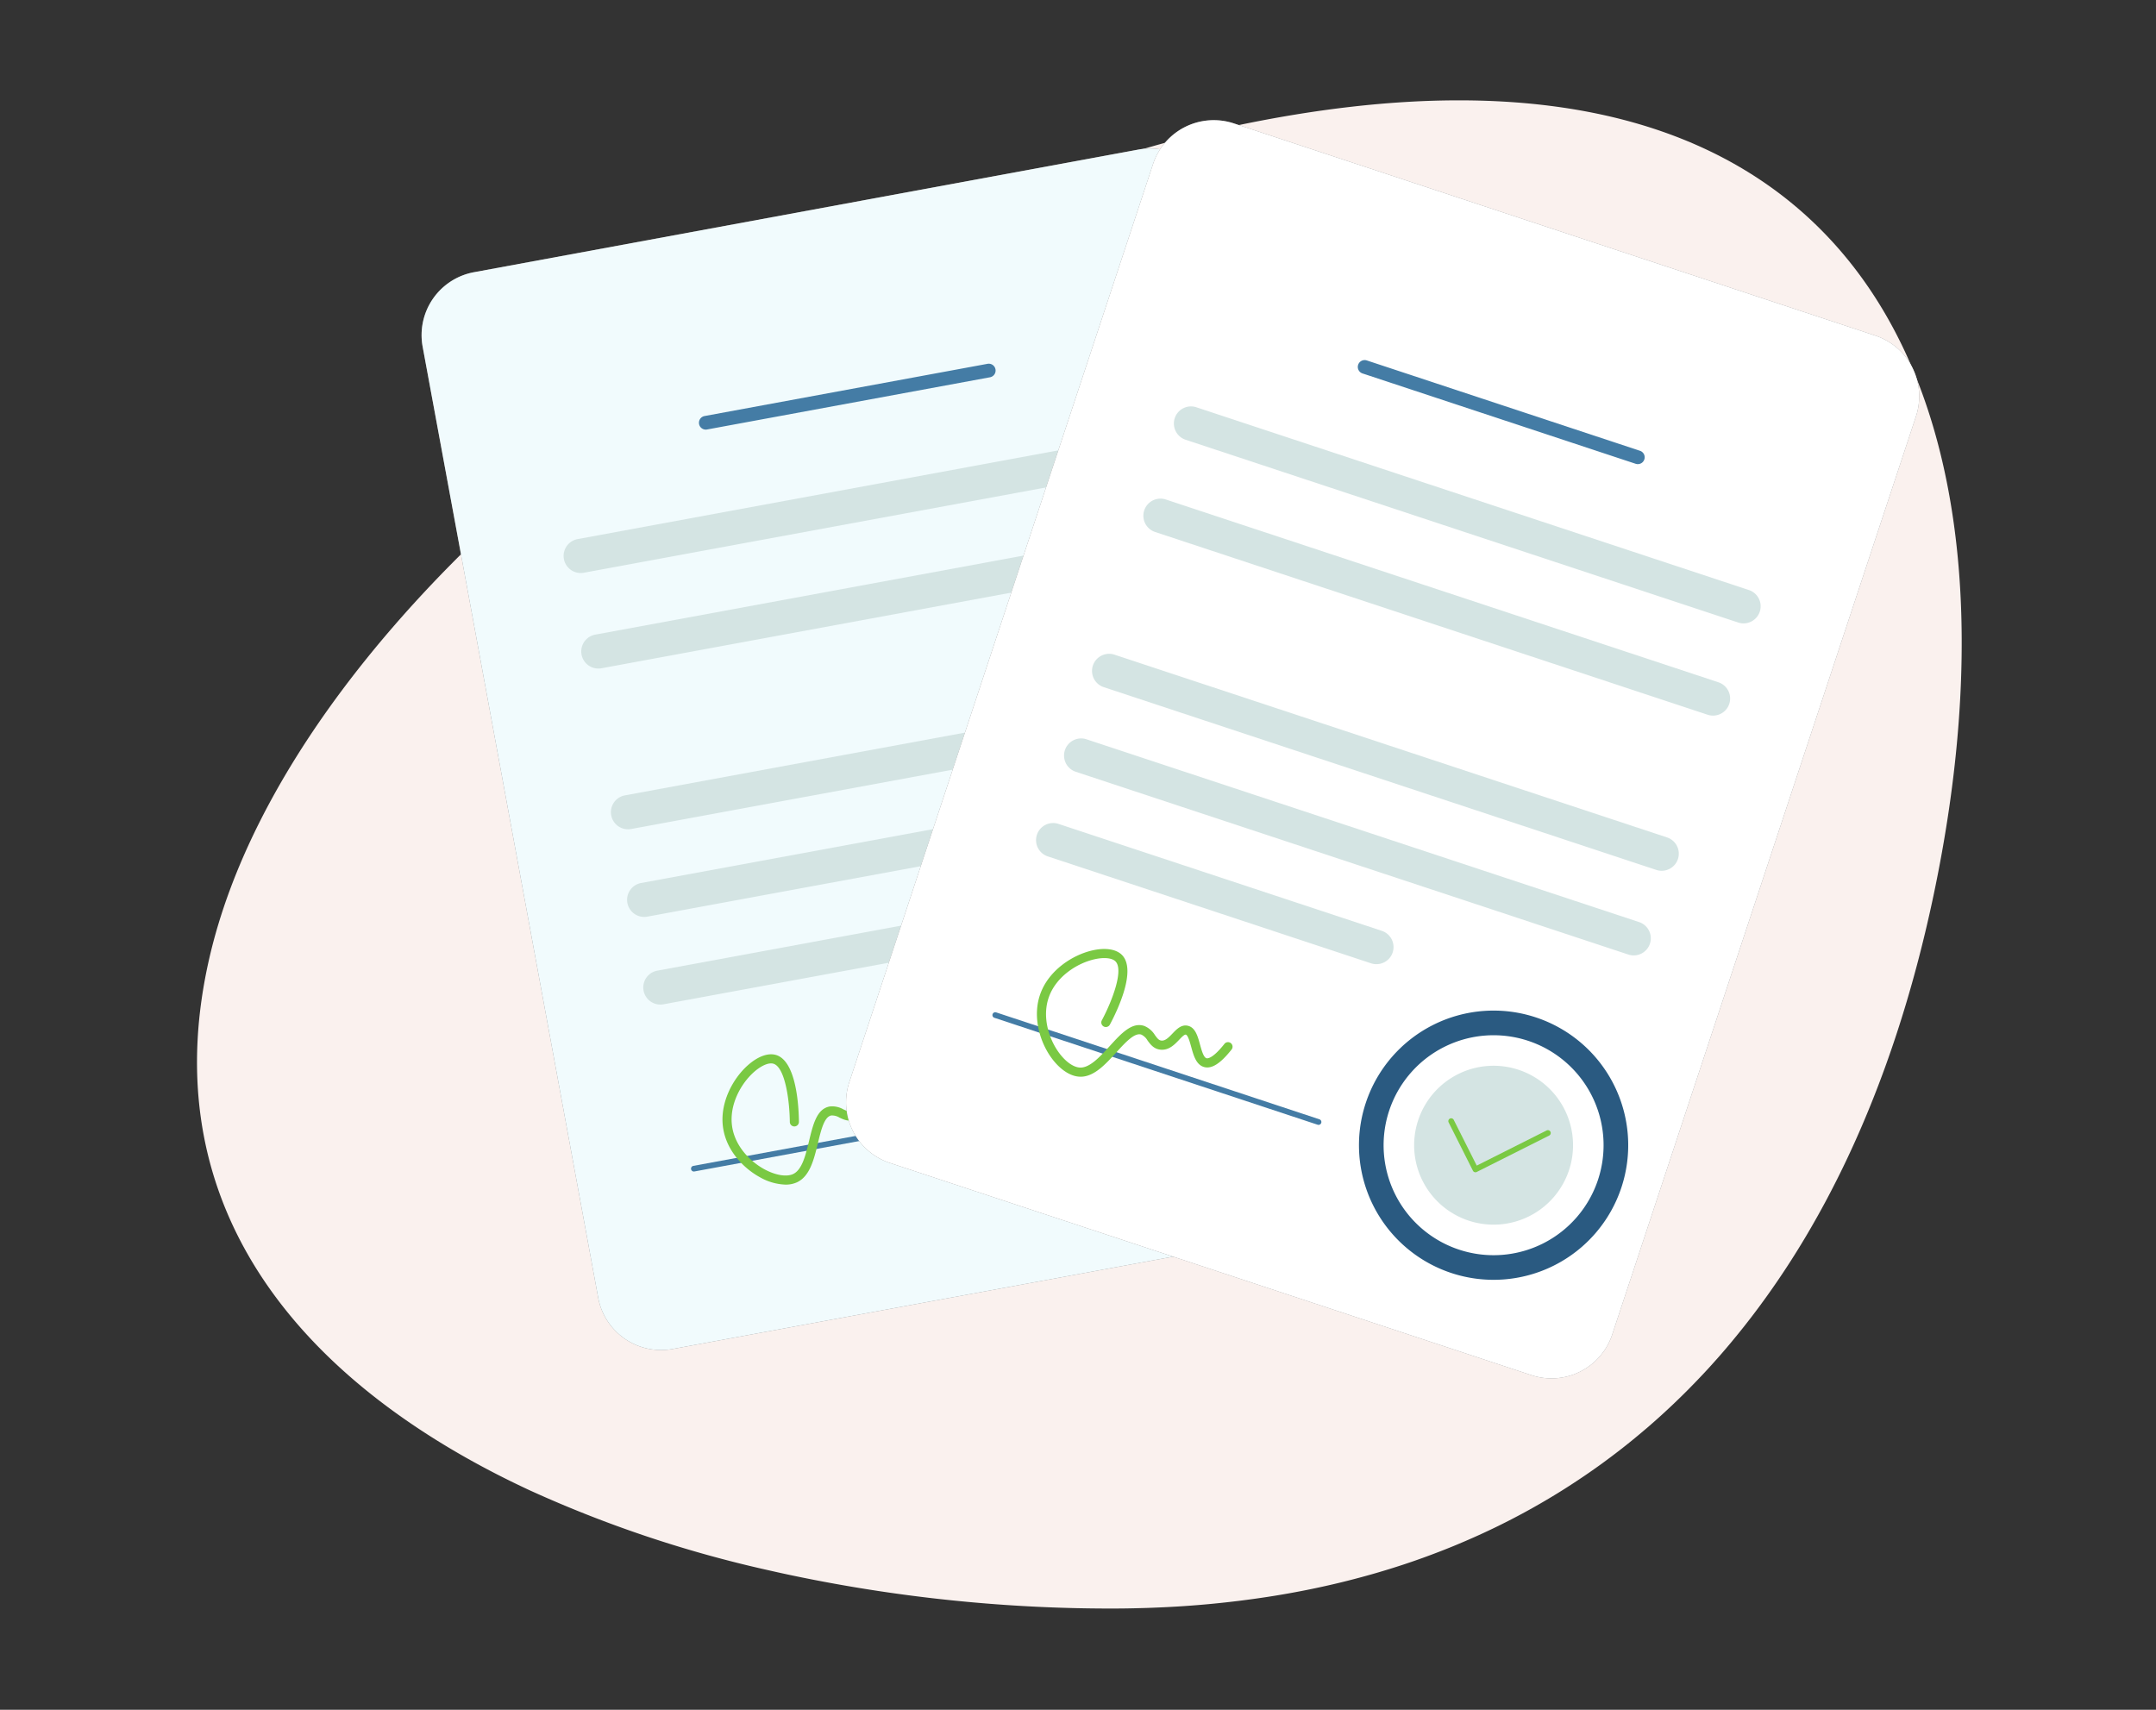
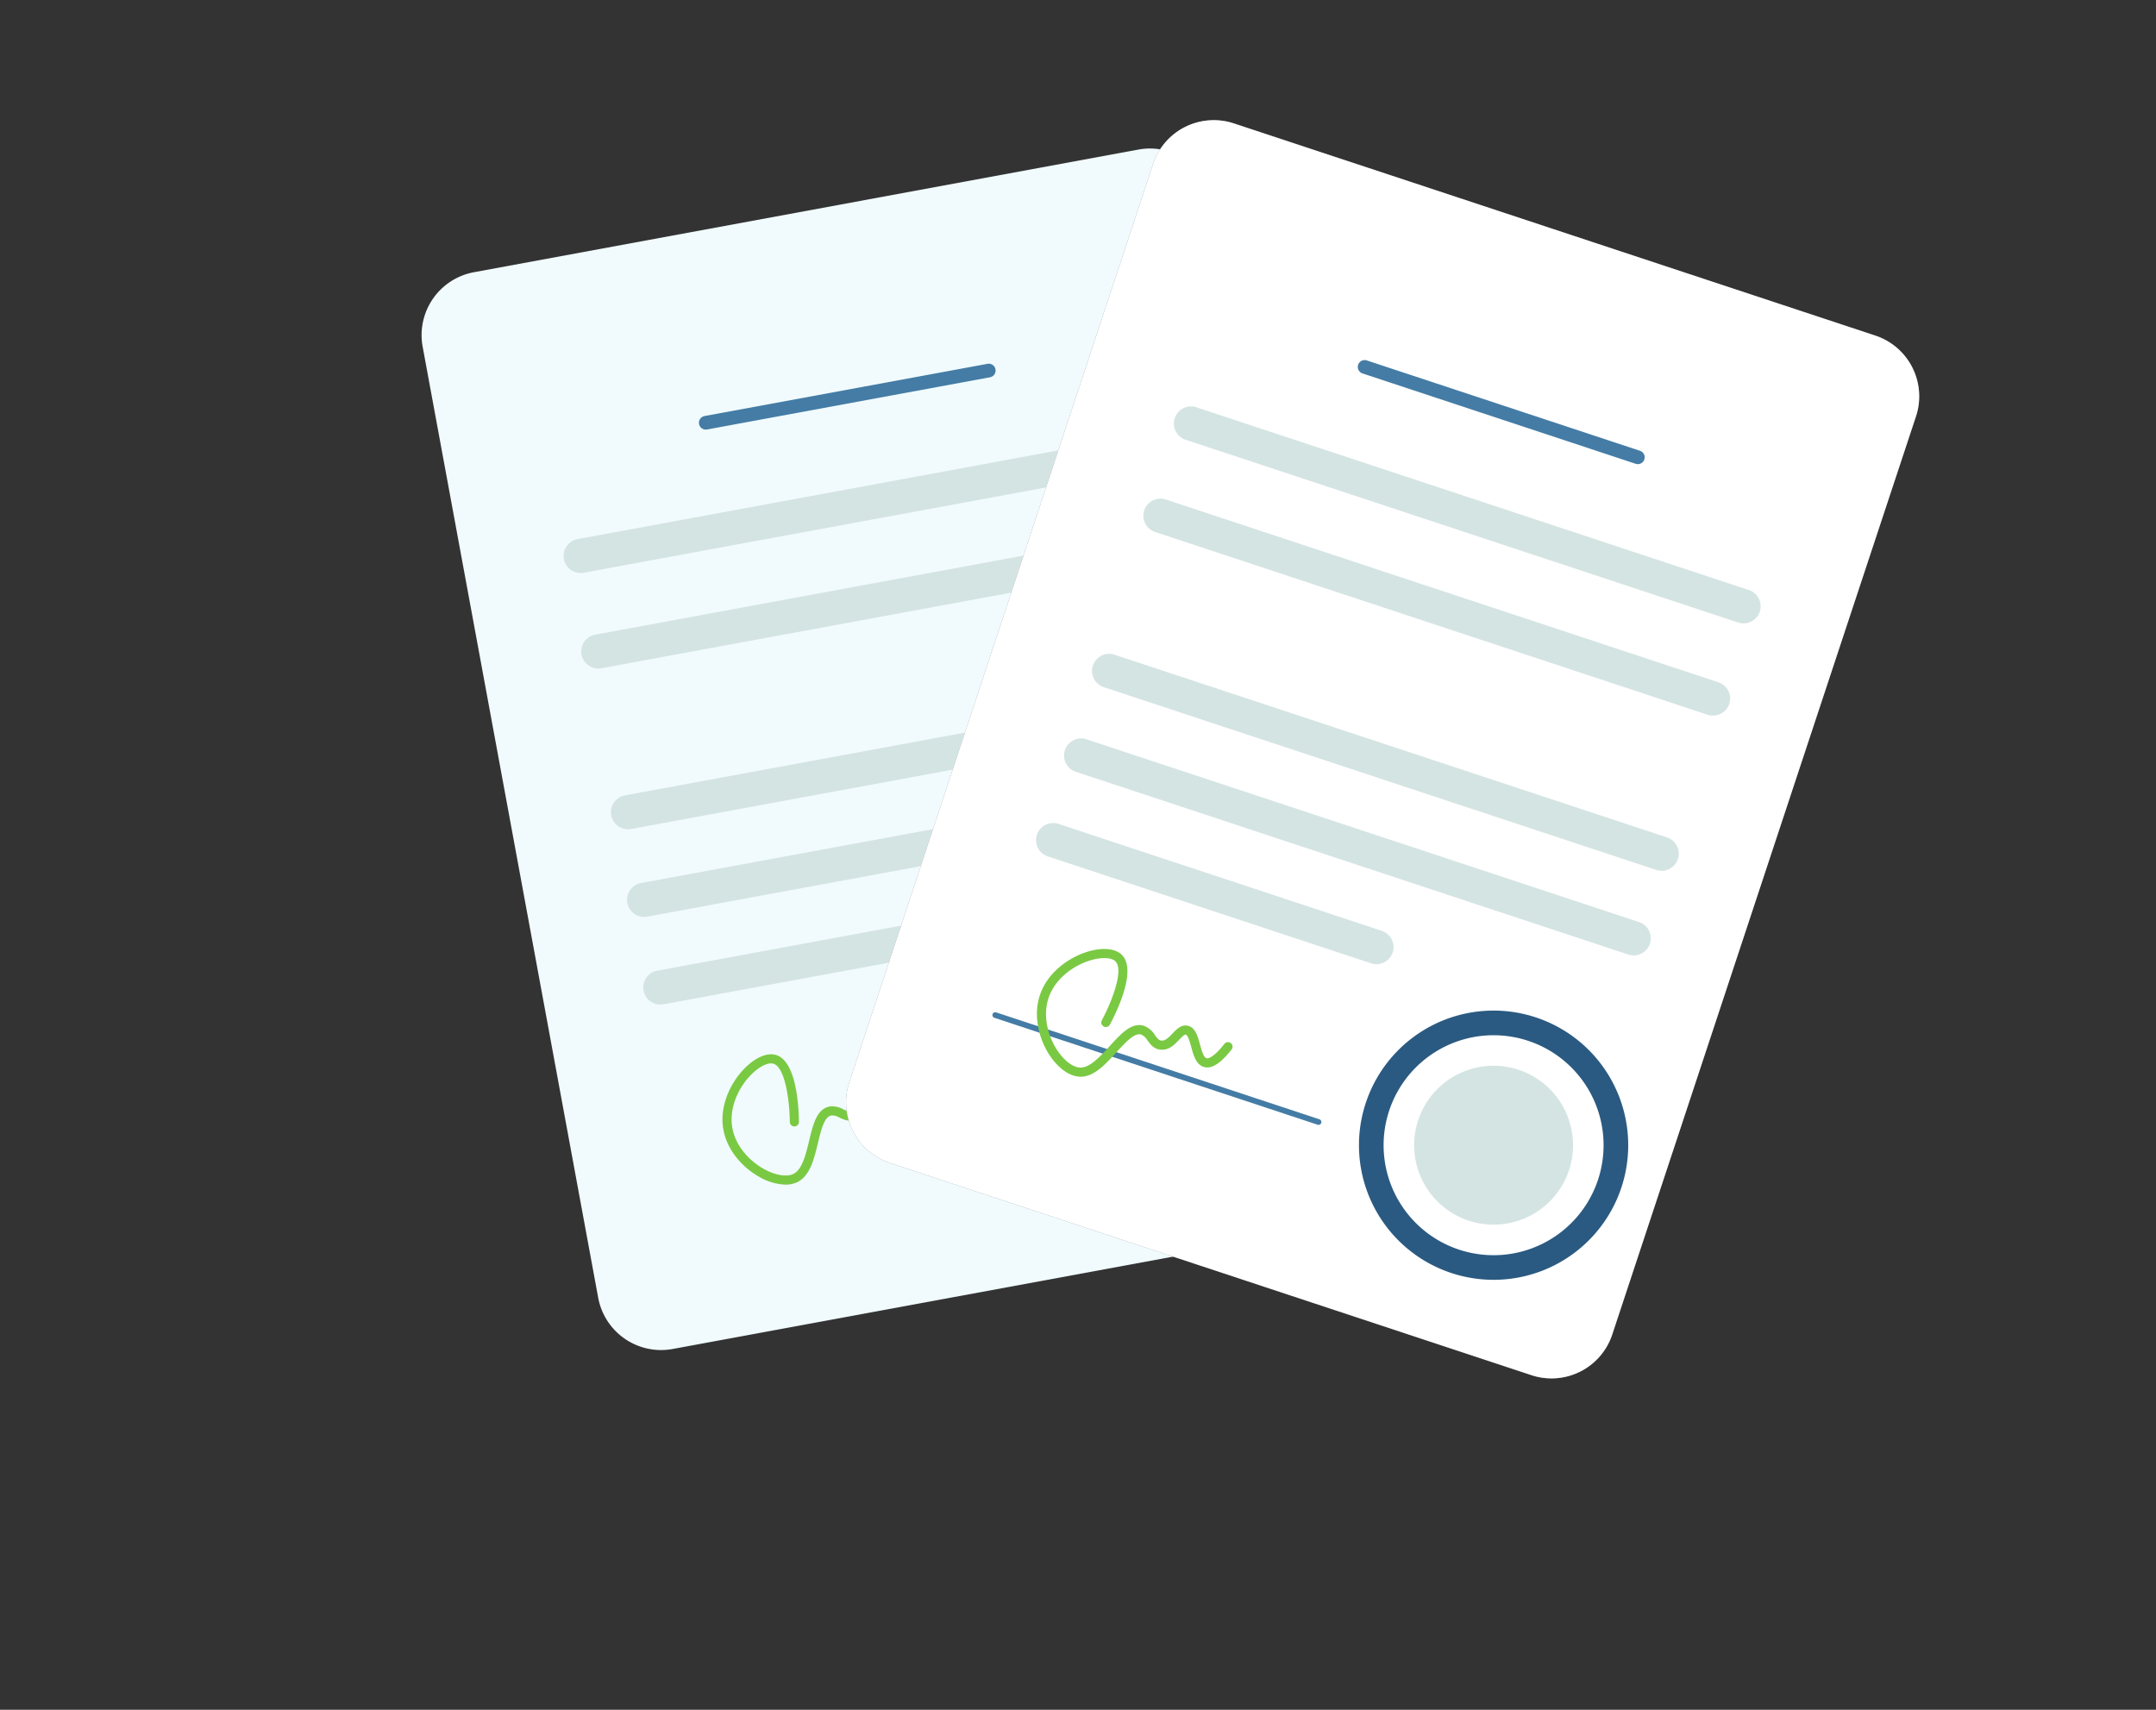
<svg xmlns="http://www.w3.org/2000/svg" width="580" height="460" viewBox="0 0 580 460">
  <rect x="0" y="0" width="580" height="460" fill="#333333" stroke="none" />
  <g id="Groupe_7253" data-name="Groupe 7253" transform="translate(10486 -2771)">
-     <rect id="Rectangle_3928" data-name="Rectangle 3928" width="580" height="460" transform="translate(-10486 2771)" fill="none" />
    <g id="Groupe_7248" data-name="Groupe 7248" transform="translate(0.734)">
-       <path id="Tracé_9668" data-name="Tracé 9668" d="M467.082,214.213c-5.472,25.828-13.207,49.432-23.2,70.564-.454.97-.917,1.931-1.39,2.892-.234.487-.468.97-.712,1.453q-.9,1.821-1.829,3.614c-.327.644-.658,1.282-1,1.921q-.9,1.727-1.834,3.424-.936,1.719-1.9,3.409-1.654,2.927-3.385,5.779c-.22.366-.439.731-.668,1.092-.6.985-1.2,1.961-1.829,2.931-.229.376-.468.751-.712,1.122q-.9,1.412-1.829,2.8c-.327.5-.663,1-1,1.493q-.9,1.346-1.828,2.667v.01h-.005q-.5.717-1.01,1.434v.005a1.3,1.3,0,0,1-.1.136q-.893,1.281-1.829,2.536c-.229.327-.468.654-.712.976q-.908,1.229-1.829,2.438c-.327.434-.659.863-1,1.292-.6.786-1.209,1.561-1.834,2.336-.634.8-1.277,1.6-1.931,2.385q-.9,1.105-1.829,2.2-.672.8-1.365,1.6a1.305,1.305,0,0,1-.107.126c-.083.1-.166.2-.254.293-.6.7-1.209,1.385-1.829,2.073q-1.989,2.245-4.067,4.418-.9.959-1.829,1.9-2.136,2.209-4.36,4.336c-.605.59-1.214,1.17-1.834,1.746-1.063,1-2.145,1.994-3.233,2.97a.359.359,0,0,1-.034.029c-.62.556-1.249,1.112-1.878,1.658-.6.532-1.214,1.058-1.829,1.57q-4.959,4.229-10.207,8.091-.907.681-1.829,1.336-3.752,2.7-7.647,5.214-1.923,1.251-3.887,2.453-4.242,2.6-8.651,4.994-3.38,1.836-6.847,3.54-5.26,2.583-10.729,4.872-.907.389-1.829.761-1.6.651-3.209,1.273-2.334.908-4.7,1.761-5.244,1.895-10.685,3.521-1.925.585-3.872,1.121-7.491,2.107-15.323,3.717-5.992,1.236-12.188,2.18a266.471,266.471,0,0,1-29.539,2.823c-1.663.074-3.341.127-5.023.166q-3.68.1-7.428.093-4.5,0-9.046-.1a418.475,418.475,0,0,1-77.25-8.953q-2.883-.615-5.75-1.269A325.43,325.43,0,0,1,89.586,373.99c-.5-.23-1-.464-1.492-.7q-7.433-3.5-14.445-7.4C21.793,337.057-10.926,292.272,3.363,230.565c22.2-95.875,156.2-198.523,275.861-223.7C454.134-29.939,494,87.253,467.082,214.213" transform="translate(-10433.733 2798)" fill="#faf1ee" />
-       <path id="Tracé_9669" data-name="Tracé 9669" d="M60.7,66.281,107.921,322.13a17.207,17.207,0,0,0,20.044,13.8L306.71,302.937a17.207,17.207,0,0,0,13.8-20.044L273.286,27.044a17.207,17.207,0,0,0-20.044-13.8L74.5,46.237A17.207,17.207,0,0,0,60.7,66.281" transform="translate(-10433.733 2798)" fill="gray" />
      <rect id="Rectangle_3924" data-name="Rectangle 3924" width="260.386" height="323.259" transform="translate(-10373.323 2810.957)" fill="none" />
      <path id="Tracé_9670" data-name="Tracé 9670" d="M60.7,66.281,107.921,322.13a17.207,17.207,0,0,0,20.044,13.8L306.71,302.937a17.207,17.207,0,0,0,13.8-20.044L273.286,27.044a17.207,17.207,0,0,0-20.044-13.8L74.5,46.237A17.207,17.207,0,0,0,60.7,66.281" transform="translate(-10433.733 2798)" fill="#f1fbfd" />
      <path id="Tracé_9671" data-name="Tracé 9671" d="M136.867,88.581a1.841,1.841,0,0,1-.332-3.651l76.122-14.049a1.84,1.84,0,1,1,.668,3.619L137.2,88.55a1.835,1.835,0,0,1-.336.031" transform="translate(-10433.733 2798)" fill="#447ca5" />
      <path id="Tracé_9672" data-name="Tracé 9672" d="M103.23,127.163a4.6,4.6,0,0,1-.83-9.126L256.361,89.62a4.6,4.6,0,1,1,1.669,9.049L104.07,127.086a4.63,4.63,0,0,1-.84.077" transform="translate(-10433.733 2798)" fill="#d4e4e3" />
      <path id="Tracé_9673" data-name="Tracé 9673" d="M107.974,152.865a4.6,4.6,0,0,1-.83-9.126L261.1,115.322a4.6,4.6,0,1,1,1.67,9.049l-153.96,28.417a4.63,4.63,0,0,1-.84.077" transform="translate(-10433.733 2798)" fill="#d4e4e3" />
      <path id="Tracé_9674" data-name="Tracé 9674" d="M115.956,196.108a4.6,4.6,0,0,1-.83-9.126l153.96-28.417a4.6,4.6,0,1,1,1.67,9.049L116.8,196.031a4.631,4.631,0,0,1-.84.077" transform="translate(-10433.733 2798)" fill="#d4e4e3" />
      <path id="Tracé_9675" data-name="Tracé 9675" d="M120.308,219.688a4.6,4.6,0,0,1-.83-9.126l153.96-28.417a4.6,4.6,0,0,1,1.671,9.049L121.148,219.611a4.63,4.63,0,0,1-.84.077" transform="translate(-10433.733 2798)" fill="#d4e4e3" />
      <path id="Tracé_9676" data-name="Tracé 9676" d="M124.66,243.268a4.6,4.6,0,0,1-.83-9.126L213.9,217.517a4.6,4.6,0,1,1,1.67,9.049L125.5,243.191a4.63,4.63,0,0,1-.84.077" transform="translate(-10433.733 2798)" fill="#d4e4e3" />
-       <path id="Tracé_9677" data-name="Tracé 9677" d="M133.662,288.184a.767.767,0,0,1-.138-1.521L223.6,270.038a.767.767,0,0,1,.278,1.508L133.8,288.171a.744.744,0,0,1-.14.013" transform="translate(-10433.733 2798)" fill="#447ca5" />
      <path id="Tracé_9678" data-name="Tracé 9678" d="M158.323,291.708a14.82,14.82,0,0,1-6.884-1.982c-4.177-2.272-8.976-6.958-9.917-13.3-.982-6.618,2.6-13.191,6.589-16.768,2.649-2.377,5.386-3.42,7.51-2.866,5.695,1.489,6.265,14.173,6.3,18.025a1.226,1.226,0,0,1-1.214,1.239H160.7a1.226,1.226,0,0,1-1.226-1.214c-.06-5.847-1.3-14.847-4.472-15.676-1.273-.334-3.286.556-5.25,2.318-3.5,3.139-6.649,8.865-5.8,14.582.809,5.444,5,9.51,8.663,11.5,2.976,1.619,5.934,2.121,7.719,1.308,2.434-1.107,3.4-5.091,4.325-8.944,1.07-4.434,2.08-8.622,5.537-9.239a6,6,0,0,1,3.7.778c1.051.492,1.63.734,2.281.434.954-.439,1.3-1.726,1.664-3.088.412-1.536.878-3.278,2.542-3.793,2.017-.623,3.722,1.135,5.371,2.837,1.108,1.143,2.487,2.57,3.294,2.39.245-.053,1.508-.577,2.373-5.693a1.227,1.227,0,1,1,2.419.409c-.808,4.783-2.165,7.225-4.271,7.682-2.141.466-3.967-1.418-5.577-3.08-.918-.948-2.306-2.383-2.883-2.2-.37.115-.675,1.253-.9,2.084-.449,1.676-1.007,3.761-3.008,4.682-1.715.791-3.175.108-4.347-.441a3.874,3.874,0,0,0-2.232-.584c-1.879.335-2.745,3.926-3.583,7.4-1.067,4.425-2.171,9-5.694,10.6a7.284,7.284,0,0,1-3.024.6" transform="translate(-10433.733 2798)" fill="#7ac943" />
      <path id="Tracé_9679" data-name="Tracé 9679" d="M303.638,247.028a36.216,36.216,0,1,1-42.189-29.041,36.217,36.217,0,0,1,42.189,29.041" transform="translate(-10433.733 2798)" fill="#2a5a81" />
      <path id="Tracé_9680" data-name="Tracé 9680" d="M297.12,248.23A29.589,29.589,0,1,1,262.652,224.5,29.589,29.589,0,0,1,297.12,248.23" transform="translate(-10433.733 2798)" fill="#fff" />
      <path id="Tracé_9681" data-name="Tracé 9681" d="M289.043,249.721a21.375,21.375,0,1,1-24.9-17.14,21.374,21.374,0,0,1,24.9,17.14" transform="translate(-10433.733 2798)" fill="#d4e4e3" />
      <path id="Tracé_9682" data-name="Tracé 9682" d="M266.883,262.425a.766.766,0,0,1-.434-.135l-11.961-8.233a.767.767,0,0,1,.87-1.264l11.329,7.8,11.94-17.346a.767.767,0,1,1,1.263.87l-12.375,17.977a.764.764,0,0,1-.632.332" transform="translate(-10433.733 2798)" fill="#7ac943" />
      <path id="Tracé_9683" data-name="Tracé 9683" d="M257.186,17.137,175.477,264.144a17.207,17.207,0,0,0,10.932,21.74l172.568,57.084a17.2,17.2,0,0,0,21.739-10.932L462.425,85.03a17.206,17.206,0,0,0-10.932-21.74L278.926,6.2a17.206,17.206,0,0,0-21.74,10.932" transform="translate(-10433.733 2798)" fill="gray" />
      <rect id="Rectangle_3925" data-name="Rectangle 3925" width="288.699" height="338.514" transform="translate(-10259.132 2803.33)" fill="none" />
      <path id="Tracé_9684" data-name="Tracé 9684" d="M257.186,17.137,175.477,264.144a17.207,17.207,0,0,0,10.932,21.74l172.568,57.084a17.2,17.2,0,0,0,21.739-10.932L462.425,85.03a17.206,17.206,0,0,0-10.932-21.74L278.926,6.2a17.206,17.206,0,0,0-21.74,10.932" transform="translate(-10433.733 2798)" fill="#fff" />
      <path id="Tracé_9685" data-name="Tracé 9685" d="M387.606,97.874a1.821,1.821,0,0,1-.578-.094L313.537,73.47a1.841,1.841,0,0,1,1.156-3.5l73.491,24.311a1.841,1.841,0,0,1-.578,3.588" transform="translate(-10433.733 2798)" fill="#447ca5" />
      <path id="Tracé_9686" data-name="Tracé 9686" d="M416.034,140.713a4.59,4.59,0,0,1-1.446-.234L265.949,91.31a4.6,4.6,0,0,1,2.89-8.737l148.639,49.17a4.6,4.6,0,0,1-1.444,8.97" transform="translate(-10433.733 2798)" fill="#d4e4e3" />
      <path id="Tracé_9687" data-name="Tracé 9687" d="M407.826,165.526a4.59,4.59,0,0,1-1.446-.234L257.741,116.123a4.6,4.6,0,0,1,2.89-8.737l148.639,49.17a4.6,4.6,0,0,1-1.444,8.97" transform="translate(-10433.733 2798)" fill="#d4e4e3" />
      <path id="Tracé_9688" data-name="Tracé 9688" d="M394.016,207.275a4.59,4.59,0,0,1-1.446-.234L243.931,157.872a4.6,4.6,0,0,1,2.89-8.737L395.46,198.3a4.6,4.6,0,0,1-1.444,8.97" transform="translate(-10433.733 2798)" fill="#d4e4e3" />
      <path id="Tracé_9689" data-name="Tracé 9689" d="M386.485,230.04a4.59,4.59,0,0,1-1.446-.234L236.4,180.637a4.6,4.6,0,0,1,2.89-8.737l148.639,49.17a4.6,4.6,0,0,1-1.444,8.97" transform="translate(-10433.733 2798)" fill="#d4e4e3" />
      <path id="Tracé_9690" data-name="Tracé 9690" d="M317.276,232.4a4.59,4.59,0,0,1-1.446-.234L228.869,203.4a4.6,4.6,0,0,1,2.89-8.737l86.961,28.767a4.6,4.6,0,0,1-1.444,8.97" transform="translate(-10433.733 2798)" fill="#d4e4e3" />
      <path id="Tracé_9691" data-name="Tracé 9691" d="M301.707,275.633a.785.785,0,0,1-.242-.039l-86.96-28.767a.766.766,0,1,1,.482-1.455l86.961,28.766a.767.767,0,0,1-.241,1.495" transform="translate(-10433.733 2798)" fill="#447ca5" />
      <path id="Tracé_9692" data-name="Tracé 9692" d="M237.688,262.676c-.149,0-.3-.006-.451-.017-2.75-.206-5.748-2.443-8.02-5.983-2.568-4-4.52-10.418-2.3-16.425,2.324-6.275,8.628-10.313,13.845-11.53,3.466-.808,6.367-.407,7.962,1.1,4.276,4.045-1.327,15.438-3.146,18.834a1.227,1.227,0,1,1-2.163-1.159c2.761-5.154,6-13.64,3.622-15.893-.956-.9-3.146-1.094-5.717-.495-4.578,1.069-10.1,4.573-12.1,9.993-1.91,5.161-.188,10.744,2.061,14.248,1.83,2.851,4.182,4.714,6.138,4.861,2.662.2,5.426-2.83,8.1-5.76,3.071-3.372,5.972-6.557,9.3-5.435a6,6,0,0,1,2.872,2.464c.685.937,1.075,1.428,1.79,1.478,1.048.076,1.97-.888,2.945-1.906,1.1-1.149,2.347-2.451,4.053-2.1,2.07.423,2.718,2.786,3.344,5.071.421,1.535.945,3.445,1.738,3.68.24.071,1.6.219,4.819-3.849a1.227,1.227,0,1,1,1.924,1.523c-3.01,3.8-5.374,5.292-7.44,4.679-2.1-.622-2.795-3.152-3.407-5.384-.349-1.272-.876-3.2-1.469-3.316-.38-.077-1.2.773-1.79,1.4-1.2,1.253-2.692,2.811-4.89,2.657-1.884-.133-2.834-1.434-3.6-2.478a3.873,3.873,0,0,0-1.675-1.586c-1.807-.608-4.3,2.12-6.7,4.761-2.945,3.233-5.986,6.572-9.642,6.572" transform="translate(-10433.733 2798)" fill="#7ac943" />
      <path id="Tracé_9693" data-name="Tracé 9693" d="M383.184,292.478a36.216,36.216,0,1,1-23.01-45.758,36.217,36.217,0,0,1,23.01,45.758" transform="translate(-10433.733 2798)" fill="#2a5a81" />
      <path id="Tracé_9694" data-name="Tracé 9694" d="M376.892,290.4a29.589,29.589,0,1,1-18.8-37.384,29.588,29.588,0,0,1,18.8,37.384" transform="translate(-10433.733 2798)" fill="#fff" />
      <path id="Tracé_9695" data-name="Tracé 9695" d="M369.094,287.817a21.375,21.375,0,1,1-13.58-27.006,21.374,21.374,0,0,1,13.58,27.006" transform="translate(-10433.733 2798)" fill="#d4e4e3" />
-       <path id="Tracé_9696" data-name="Tracé 9696" d="M343.925,288.386a.768.768,0,0,1-.685-.422l-6.523-12.973a.767.767,0,1,1,1.37-.689l6.179,12.288,18.813-9.461a.767.767,0,0,1,.689,1.37l-19.5,9.8a.767.767,0,0,1-.344.082" transform="translate(-10433.733 2798)" fill="#7ac943" />
    </g>
  </g>
</svg>